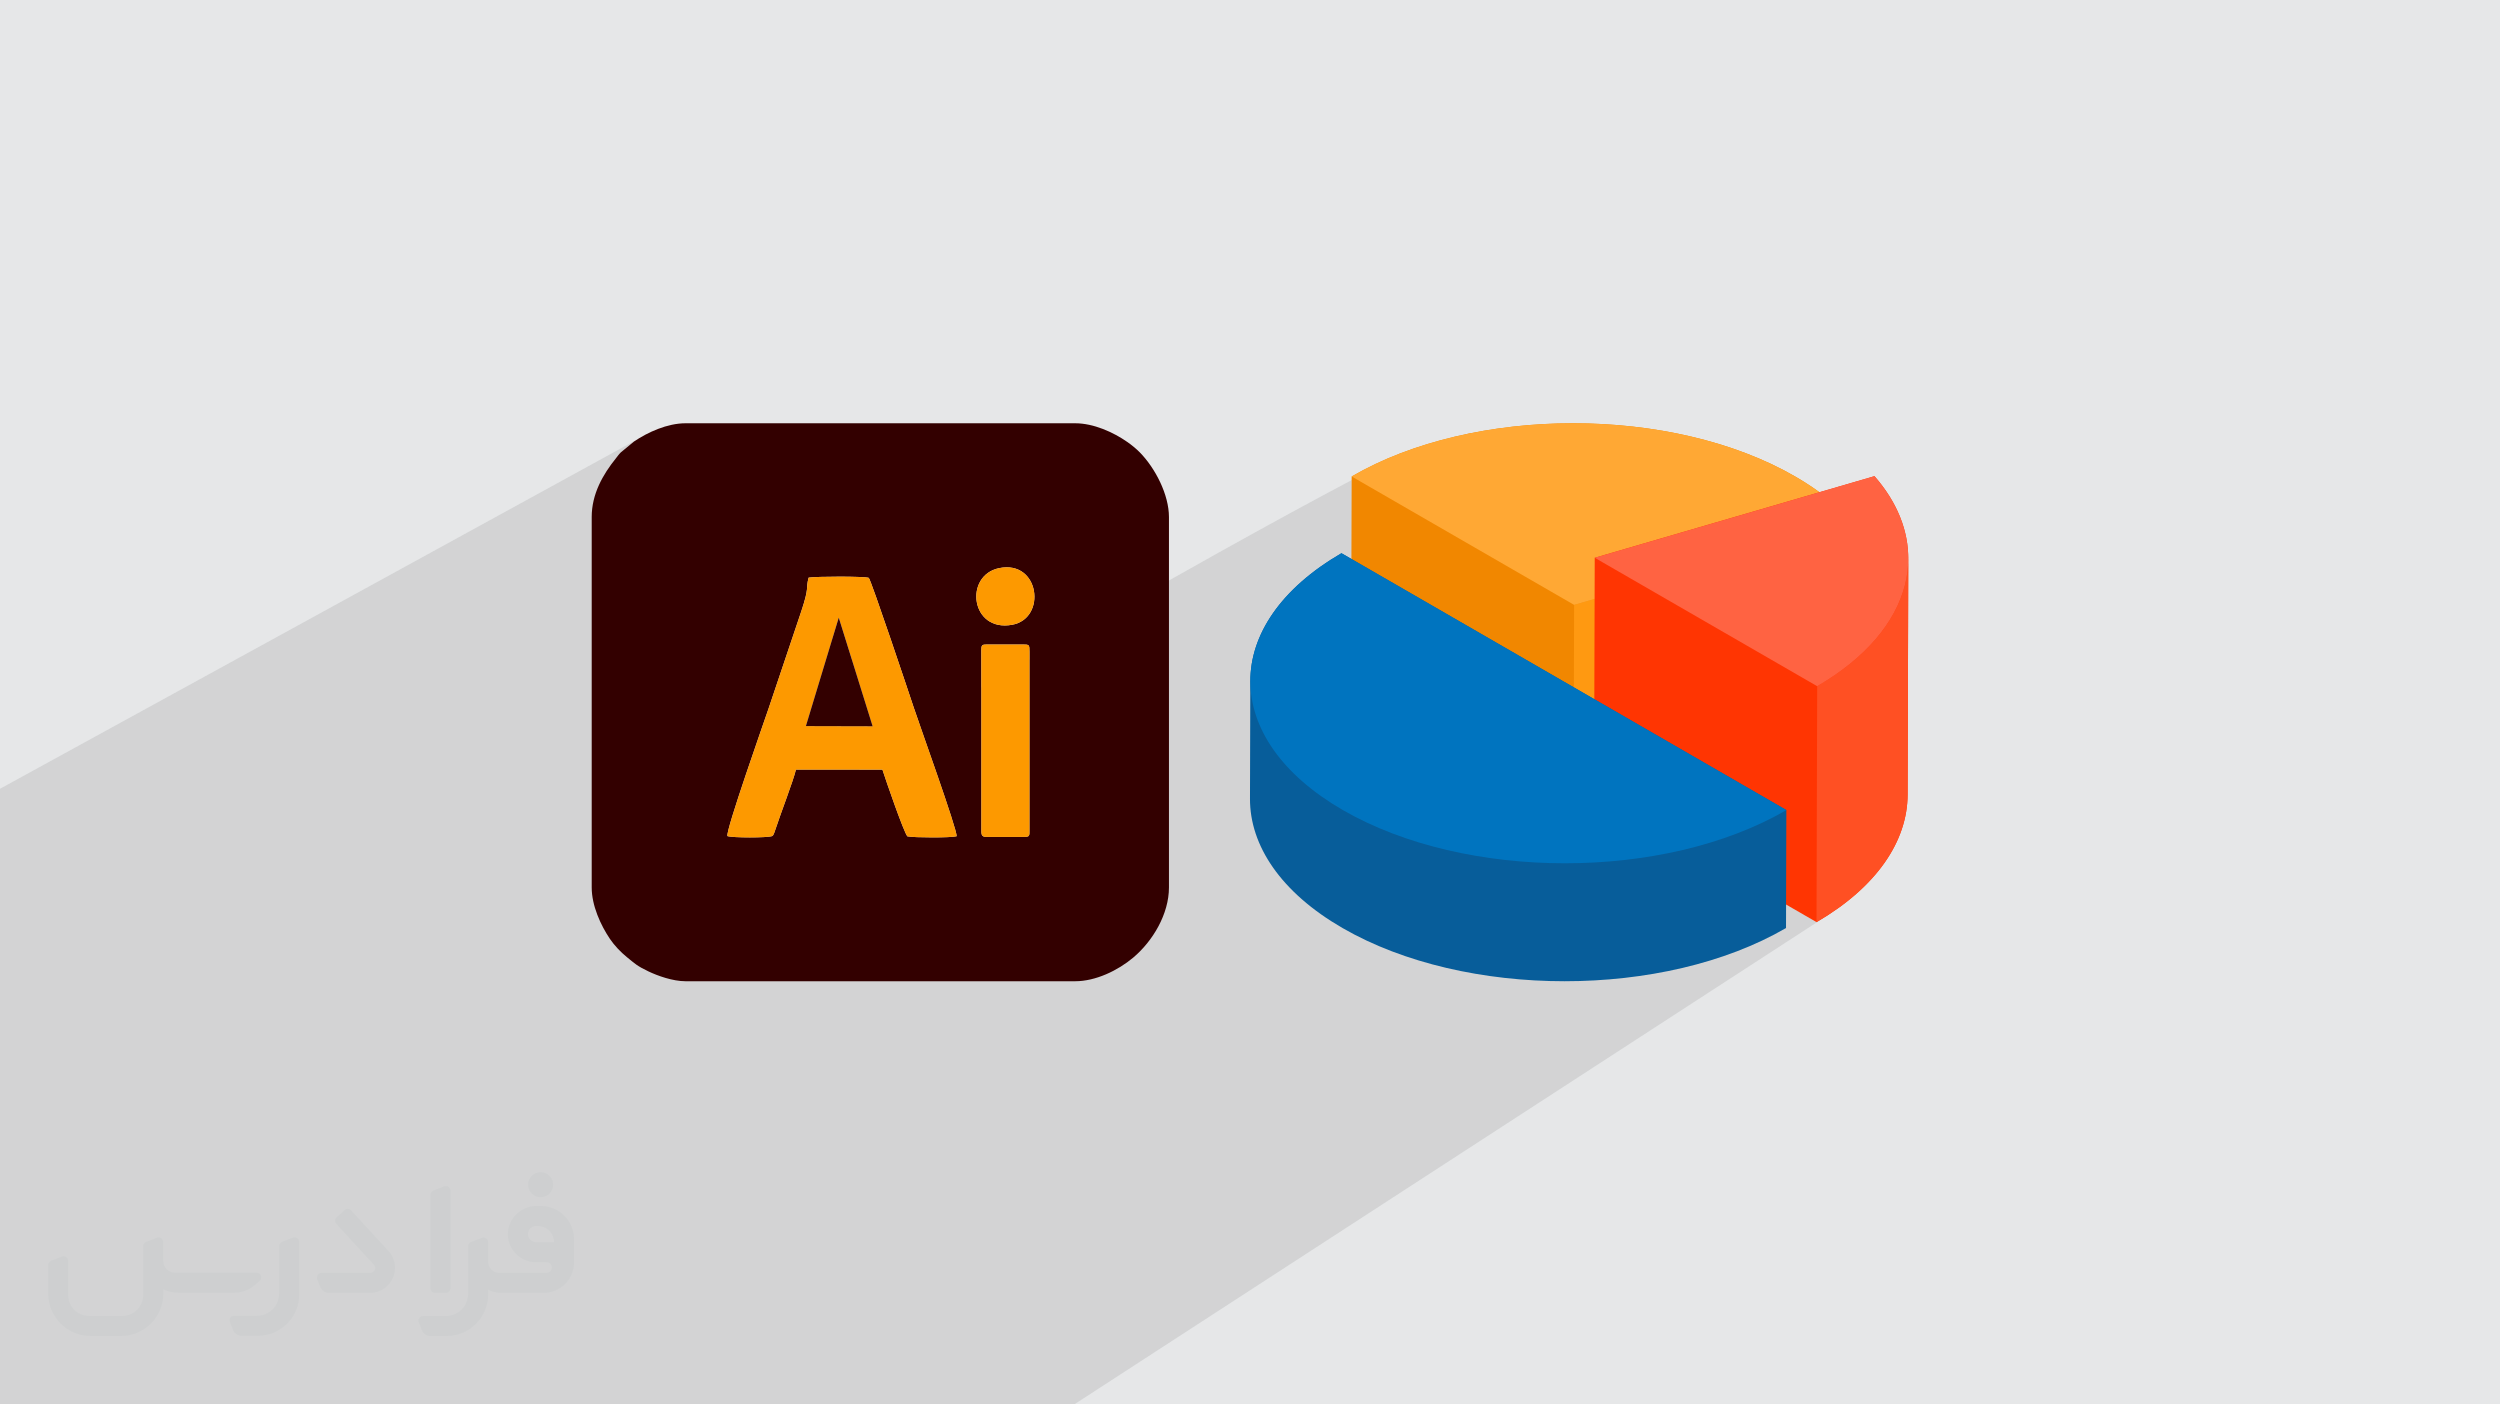
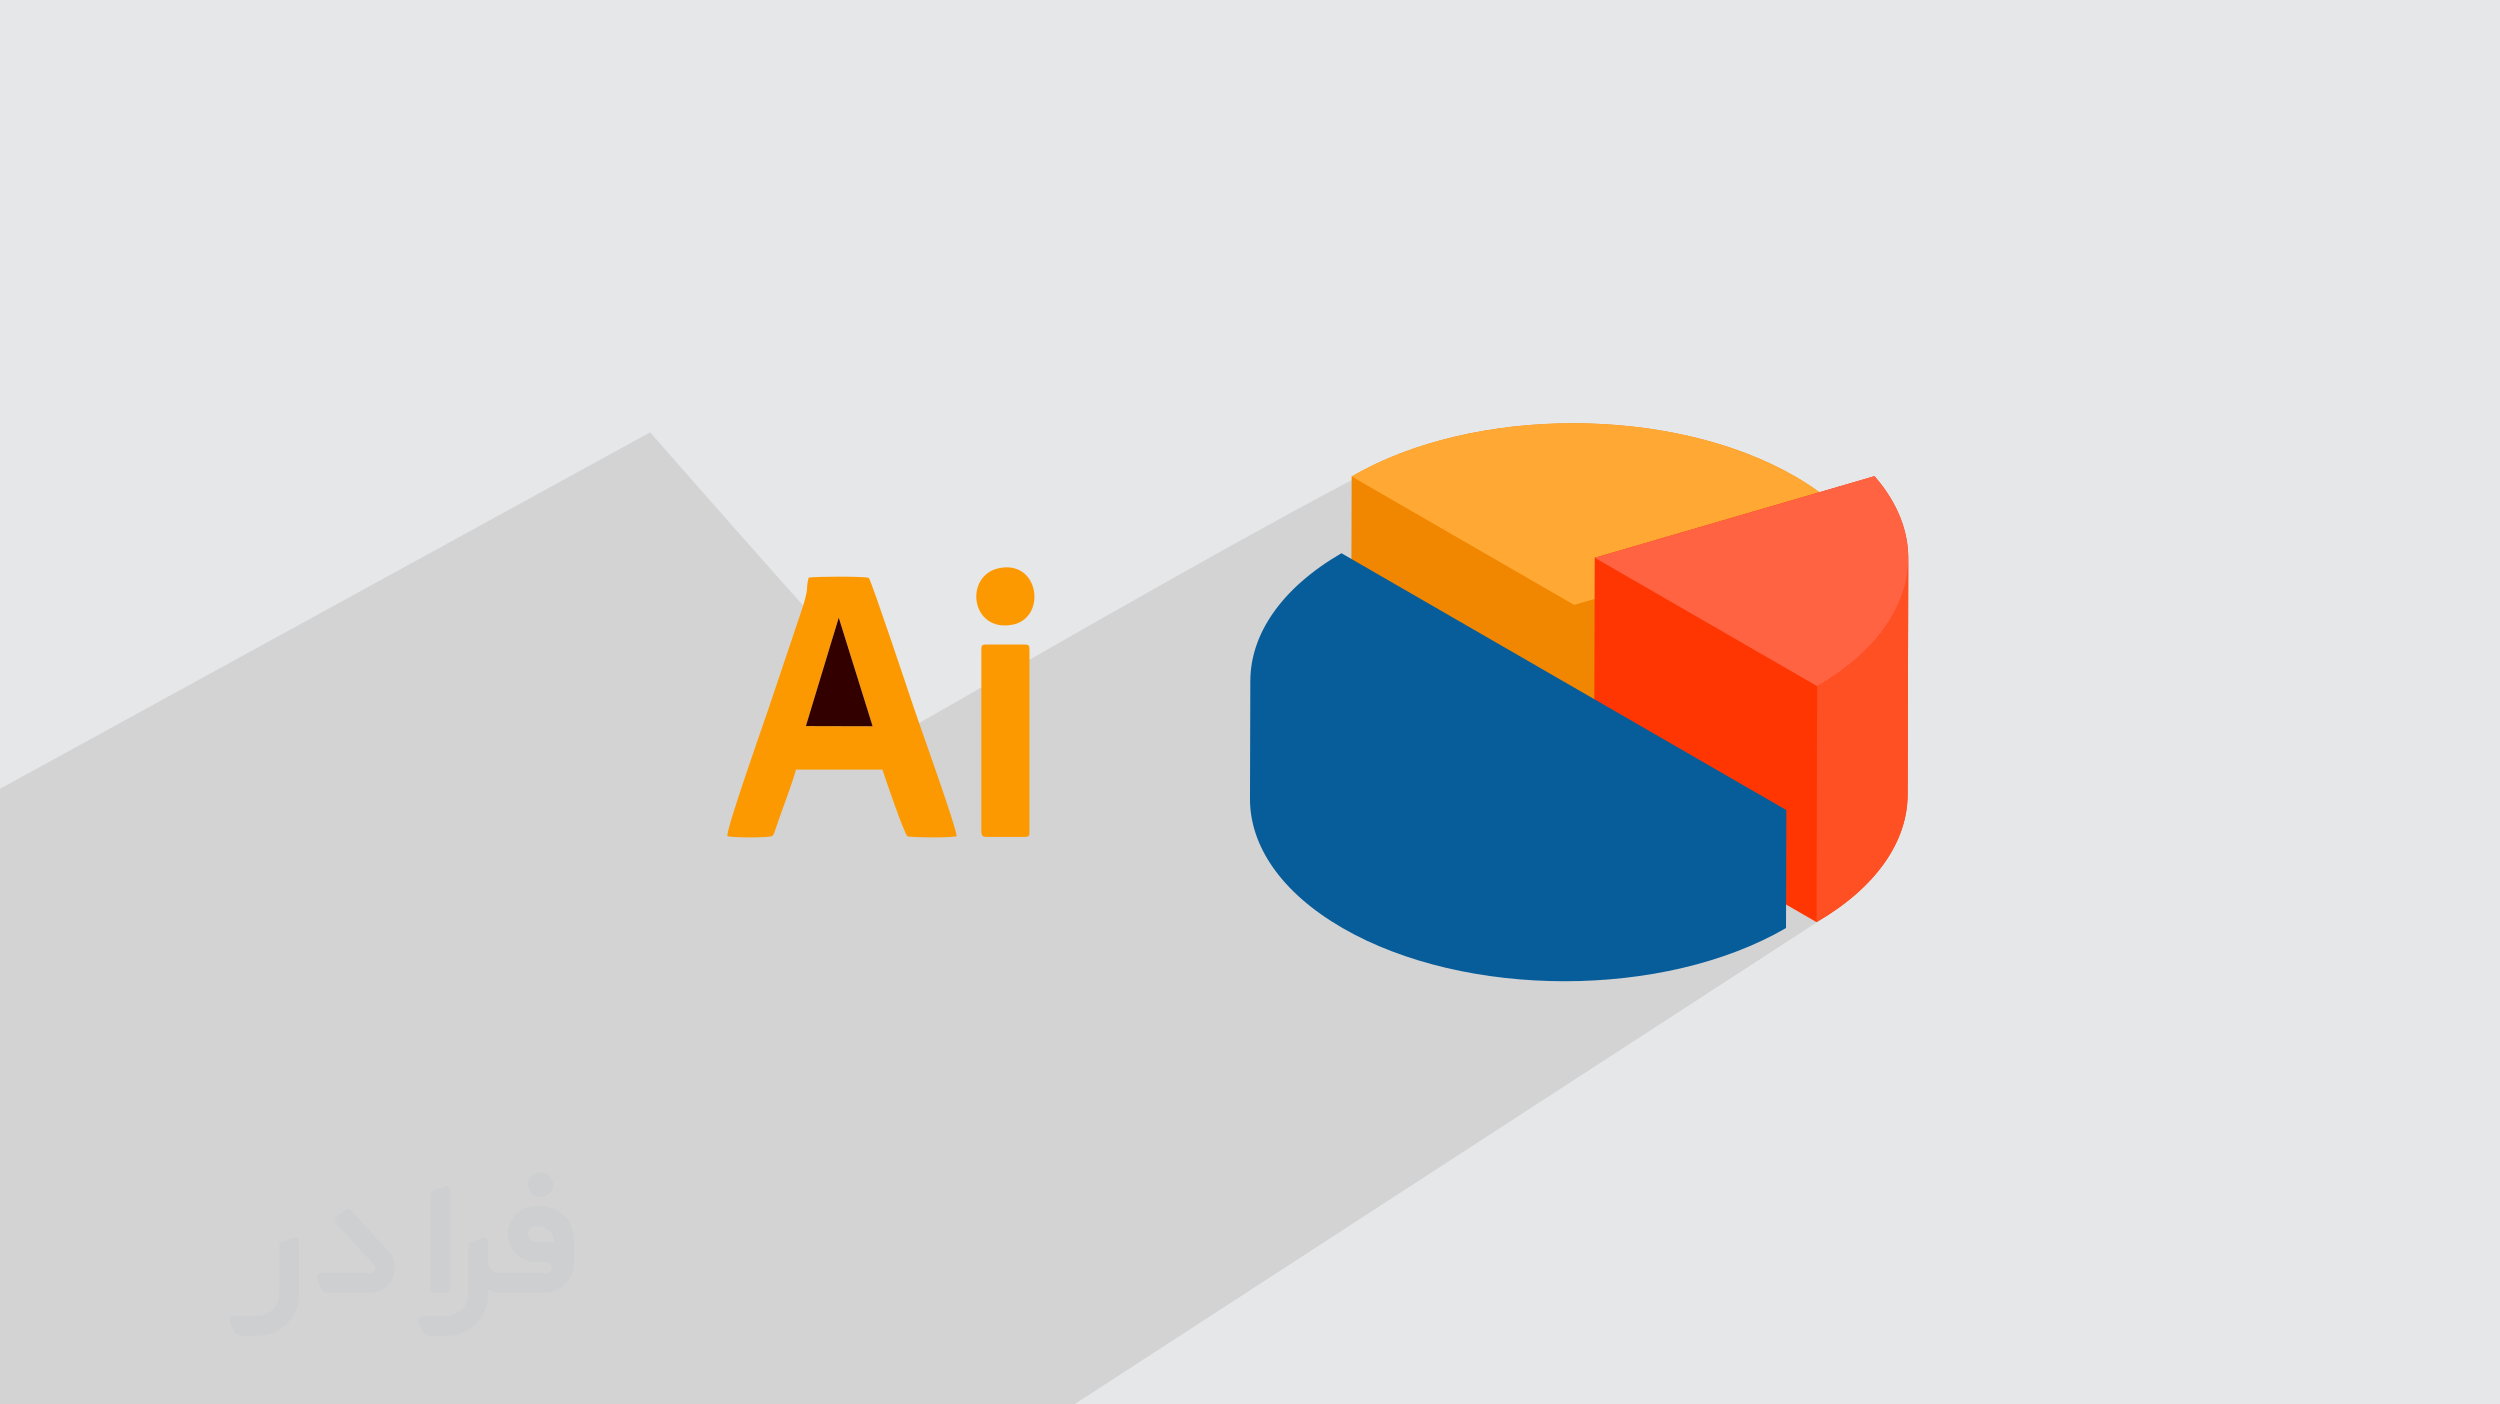
<svg xmlns="http://www.w3.org/2000/svg" xml:space="preserve" width="94.192mm" height="52.917mm" version="1.0" style="shape-rendering:geometricPrecision; text-rendering:geometricPrecision; image-rendering:optimizeQuality; fill-rule:evenodd; clip-rule:evenodd" viewBox="0 0 9404.92 5283.66">
  <defs>
    <style type="text/css">
   
    .fil3 {fill:#330000}
    .fil4 {fill:#FD9900}
    .fil12 {fill:#0074BF;fill-rule:nonzero}
    .fil11 {fill:#075D9A;fill-rule:nonzero}
    .fil5 {fill:#F18700;fill-rule:nonzero}
    .fil8 {fill:#FF3502;fill-rule:nonzero}
    .fil9 {fill:#FF5023;fill-rule:nonzero}
    .fil10 {fill:#FF6342;fill-rule:nonzero}
    .fil6 {fill:#FF9911;fill-rule:nonzero}
    .fil7 {fill:#FFA834;fill-rule:nonzero}
    .fil1 {fill:#373435;fill-rule:nonzero;fill-opacity:0.031}
    .fil2 {fill:#2B2A29;fill-opacity:0.102}
    .fil0 {fill:#E6E7E8}
   
  </style>
  </defs>
  <g id="Layer_x0020_1">
    <polygon class="fil0" points="-0,0 9404.92,0 9404.92,5283.66 -0,5283.66 " />
    <g id="_2087513665424">
      <path class="fil1" d="M1125.4 4672.59l0 197.03c0,20.41 -3.74,40.82 -11.66,59.56 -7.92,18.74 -19.16,36.25 -33.74,50.4 -14.58,14.58 -31.65,25.82 -50.4,33.74 -18.74,7.92 -39.15,11.66 -59.56,11.66l-60.82 0c-7.08,0 -14.16,-2.08 -19.99,-6.25 -5.83,-4.16 -10.41,-9.58 -12.92,-16.25l-11.24 -29.16c-0.83,-2.5 -1.25,-5.41 -1.25,-8.33 0,-2.92 1.25,-5.42 2.92,-7.92 1.67,-2.5 3.74,-4.16 6.25,-5.41 2.5,-1.25 5.41,-2.09 7.91,-1.67l86.23 0c22.08,0 42.91,-8.75 58.73,-24.57 15.41,-15.42 24.15,-36.65 24.15,-58.73l0 -179.12c0,-3.33 1.26,-6.66 3.33,-9.58 2.09,-2.92 5,-5 7.92,-6.25l40.82 -15.83c2.5,-0.84 5.41,-1.25 8.33,-0.84 2.92,0.42 5.42,1.26 7.5,2.92 2.09,1.67 4.17,3.75 5.42,6.25 1.25,2.92 2.08,5.83 2.08,8.33z" />
      <path class="fil1" d="M2033.88 4536.8l-15 0c-59.57,0 -109.13,48.73 -108.31,107.88 0.42,27.5 12.08,54.16 31.66,73.32 19.57,19.57 46.23,30.4 74.14,30.4l39.57 0c5.42,0 10.41,2.08 14.17,5.83 3.74,3.74 5.83,8.75 5.83,14.16 0,5.42 -2.09,10.41 -5.83,14.17 -3.75,3.74 -8.75,5.83 -14.17,5.83l-179.11 0c-10.83,0 -20.83,-4.58 -28.33,-12.08 -7.5,-7.5 -11.66,-17.91 -12.08,-28.33l0 -74.98c0,-2.92 -0.83,-5.41 -2.08,-7.92 -1.25,-2.5 -3.33,-4.57 -5.42,-6.24 -2.08,-1.67 -4.99,-2.51 -7.5,-2.92 -2.92,-0.42 -5.41,0 -8.33,0.83l-41.24 15.83c-2.92,1.25 -5.83,3.33 -7.92,6.25 -2.08,2.92 -2.92,6.25 -2.92,9.58l0 179.12c0,22.08 -8.75,43.32 -24.15,58.73 -15.42,15.42 -36.65,24.57 -58.73,24.57l-86.64 0.01c-2.92,0 -5.42,0.83 -7.92,2.08 -2.5,1.25 -4.58,3.33 -6.25,5.42 -1.66,2.5 -2.5,4.99 -2.92,7.5 -0.41,2.92 0,5.41 1.26,8.33l11.24 29.16c2.5,6.67 7.08,12.5 12.91,16.66 5.83,4.16 12.91,6.25 20,5.83l60.81 0c41.24,0 80.81,-16.25 109.97,-45.82 29.16,-29.16 45.81,-68.74 45.81,-109.97l0 -18.32c15.84,7.91 33.33,12.08 50.82,12.08l157.03 0c30.41,0 59.99,-12.08 81.65,-33.74 21.66,-21.67 33.74,-50.82 33.74,-81.65l0 -85.81c0,-33.32 -13.33,-65.39 -36.65,-89.14 -23.74,-23.74 -55.82,-36.65 -89.14,-36.65zm50.39 136.2l-66.64 0c-7.92,0 -15.42,-2.5 -21.25,-7.91 -5.83,-5.42 -9.59,-12.5 -10.41,-20.42 0,-4.16 0.42,-8.75 2.08,-12.91 1.67,-4.16 3.75,-7.91 6.67,-10.82 5.83,-5.42 13.75,-8.76 21.66,-8.76l7.09 0c16.25,0 31.65,6.25 42.9,17.91 11.66,11.25 17.91,26.66 17.91,42.91z" />
      <path class="fil1" d="M1694.39 4478.9l0 367.39c0,2.08 -0.42,4.57 -1.25,6.66 -0.84,2.09 -2.09,4.16 -3.75,5.83 -1.67,1.67 -3.33,2.92 -5.41,3.74 -2.09,0.84 -4.16,1.26 -6.67,1.26l-40.82 0c-2.08,0 -4.58,-0.42 -6.66,-1.26 -2.09,-0.83 -4.16,-2.08 -5.42,-3.74 -1.66,-1.67 -2.92,-3.74 -3.74,-5.83 -0.83,-2.09 -1.25,-4.58 -1.25,-6.66l0 -351.57c0,-3.32 0.83,-6.66 2.92,-9.58 2.08,-2.92 4.58,-5 7.91,-6.25l40.83 -15.83c2.5,-0.84 5.41,-1.25 8.33,-1.25 2.92,0.41 5.41,1.25 7.5,2.92 2.5,1.66 4.16,3.74 5.41,6.24 1.25,2.09 2.09,5 2.09,7.92z" />
      <path class="fil1" d="M1391.56 4863.79l-153.7 0c-7.08,0 -14.17,-2.09 -20,-6.25 -5.83,-4.16 -10.41,-9.99 -13.33,-16.66l-11.24 -28.74c-0.83,-2.51 -1.25,-5.42 -0.83,-8.34 0.41,-2.92 1.25,-5.41 2.92,-7.91 1.66,-2.51 3.74,-4.16 6.24,-5.42 2.51,-1.25 5.42,-2.08 7.92,-2.08l184.11 0c3.33,0 6.66,-1.25 9.58,-2.92 2.93,-2.09 5,-4.58 6.67,-7.92 1.25,-3.33 1.67,-6.66 1.25,-9.99 -0.42,-3.33 -2.08,-6.67 -4.16,-9.17l-141.63 -154.12c-2.92,-3.33 -4.58,-7.92 -4.58,-12.5 0,-4.58 2.09,-8.75 5.83,-12.08l29.58 -27.49c3.33,-2.92 7.92,-4.58 12.5,-4.58 4.58,0.42 8.75,2.09 12.08,5.83l140.37 152.87c55.41,59.57 12.5,157.46 -69.56,157.46z" />
-       <path class="fil1" d="M977.53 4817.97l-20 17.07c-20.83,17.91 -47.49,27.91 -74.98,27.91l-211.19 0c-19.57,0 -39.15,-4.16 -57.06,-12.49l0 16.25c0,20.82 -4.16,41.65 -12.08,60.81 -7.91,19.16 -19.57,36.65 -34.57,51.65 -14.58,14.58 -32.07,26.24 -51.65,34.58 -19.16,7.91 -39.99,12.07 -60.82,12.07l-114.55 0.01c-20.83,0 -41.66,-4.17 -60.82,-12.08 -19.16,-7.92 -36.65,-19.58 -51.65,-34.58 -14.58,-14.58 -26.24,-32.07 -34.57,-51.65 -7.92,-19.16 -12.08,-39.98 -12.08,-60.81l0 -107.89c0,-3.33 1.25,-6.66 2.92,-9.58 2.09,-2.92 4.58,-5 7.92,-6.25l40.82 -15.83c2.5,-0.84 5.41,-1.26 8.33,-0.84 2.92,0.42 5.42,1.25 7.5,2.92 2.09,1.67 4.16,3.75 5.42,6.25 1.25,2.5 2.08,5 2.08,7.92l0 128.71c0,20.83 8.34,40.82 22.92,55.41 14.58,14.58 34.57,22.91 55.4,22.91l125.79 0c20.83,0 40.41,-8.34 54.99,-22.92 14.58,-14.58 22.92,-34.57 22.92,-55.4l0 -184.11c0,-3.33 1.25,-6.67 2.92,-9.59 2.08,-2.92 4.57,-4.99 7.91,-6.24l40.82 -15.84c2.51,-0.83 5.42,-1.25 8.34,-0.83 2.92,0.42 5.41,1.25 7.91,2.92 2.51,1.67 4.17,3.74 5.42,6.25 1.25,2.5 2.08,5.41 2.08,7.91l0 70.4c0,11.66 4.58,23.32 12.92,31.65 8.33,8.34 19.57,13.33 31.65,13.33l307.4 0c3.33,0 7.09,0.84 9.59,2.92 2.92,2.09 5,5 6.25,7.92 1.25,3.33 1.25,6.66 0.41,10.41 0,3.74 -2.08,6.66 -4.57,8.75z" />
      <path class="fil1" d="M2033.88 4503.89c25.82,0 47.07,-21.25 47.07,-47.07 0,-25.83 -21.25,-47.07 -47.07,-47.07 -25.83,0 -47.08,21.24 -47.08,47.07 0,25.82 21.25,47.07 47.08,47.07z" />
    </g>
    <path class="fil2" d="M6772.28 2987.14l113.06 449.81 -2844.64 1846.71 -4040.69 0 0 -2316.36 2445.87 -1341c0,0 970.74,1110.76 996.8,1101.69 18.35,-6.39 1045.28,-607.91 1654.59,-928.43 255.59,-134.46 443.26,-171.49 443.26,-171.49l1240.45 1393.64 -8.69 -34.57z" />
    <g id="_2087513670320">
      <g>
-         <path class="fil3" d="M3691.76 2447.28c0,-21.02 1.65,-22.68 22.69,-22.68l131.19 0c26.98,0 27.19,0.19 27.19,27.2l0 669.56c0,23.39 1.74,27.18 -22.64,27.18l-135.69 0c-18.7,0 -22.68,-3.94 -22.68,-22.68l0 -678.6 -0.05 0 -0.04 -0.04 -0.04 0 0.04 0.04 0.03 0.02zm-955.36 697.95c-7.1,-19.2 137.15,-427.46 155.09,-480.33l121.87 -362.21c33.53,-99.31 16.51,-84.04 28.69,-129.64 29.28,-4.68 204.58,-5.36 226.16,0.79 8.2,6.07 153.4,440.2 169.07,487.39 19.88,59.85 165.31,463.39 161.47,484.78 -20.76,5.92 -159.14,5.63 -185.27,0.35 -14.72,-18.67 -80.83,-210.72 -93.81,-251.03l-325.34 -0.11c-9.79,41.82 -57.15,164.01 -76.02,221.74 -1.2,3.64 -4.69,14.4 -5.83,16.83 -5.49,11.67 -2.02,5.56 -7.47,11.48 -17.38,6.95 -151.26,6.76 -168.51,0.05l-0.07 0 0 -0.05 0 -0.04 0 0.02 -0.01 -0.02zm1022.29 -1007.94c152.8,-31.46 180.08,189.14 48.87,213.12 -156.31,28.6 -181.94,-185.73 -48.87,-213.12zm-1532.7 -192.2l0 1393.42c0,68.13 33.4,141.56 68.65,193.72 16.51,24.34 40.22,49.47 63.19,68.04 31.81,25.68 38.02,33.21 81.62,54.09 33.83,16.19 91.39,37.03 139.43,37.03l1465.83 0c76.99,0 160.81,-40.37 218.56,-89.07 73.87,-62.28 134.3,-164.01 134.3,-263.78l0 -1393.39c0,-84.36 -51.31,-183.77 -109.59,-243.3 -12.91,-13.19 -31.03,-28.08 -46.89,-39.08 -52.57,-36.72 -126.93,-70.49 -196.38,-70.49l-1465.84 0c-68.13,0 -141.58,33.4 -193.72,68.69l-49.62 40.85c-9.45,9.48 -10.69,12.76 -18.41,22.28 -49.54,61.35 -91.12,134.8 -91.12,221.06l0.06 -0.06 0.05 0 0 0 0 0 -0.1 0.01z" />
        <path class="fil4" d="M3155.37 2323.42l127.41 408.71 -251.03 -0.62 123.65 -408.06 0 0 0 -0.05 -0.03 0.02zm-418.89 821.82c17.27,6.73 151.14,6.93 168.51,-0.04 5.52,-5.93 2.02,0.19 7.49,-11.48 1.14,-2.42 4.61,-13.18 5.81,-16.83 18.86,-57.66 66.27,-179.87 76.08,-221.68l325.35 0.1c12.95,40.32 79.04,232.37 93.76,251.01 26.11,5.28 164.47,5.57 185.27,-0.35 3.78,-21.43 -141.61,-424.9 -161.46,-484.81 -15.63,-47.18 -160.82,-481.27 -169.03,-487.35 -21.55,-6.15 -196.84,-5.47 -226.13,-0.79 -12.18,45.58 4.84,30.33 -28.69,129.65l-121.88 362.19c-17.89,52.89 -162.14,461.14 -155.05,480.34l0.04 0.04 0 -0.04 0 -0.05 -0.07 0.03 -0.02 0.06z" />
        <path class="fil4" d="M3691.76 2447.28l0 678.6c0,18.7 3.94,22.7 22.69,22.7l135.7 0c24.41,0 22.68,-3.8 22.68,-27.19l0 -669.6c0,-26.98 -0.17,-27.2 -27.21,-27.2l-131.2 0c-21.02,0 -22.69,1.63 -22.69,22.68l0.07 0 0 0.04 0 0 -0.04 -0.04 0 0.01z" />
        <polygon class="fil3" points="3031.72,2731.48 3282.78,2732.1 3155.37,2323.42 " />
        <path class="fil4" d="M3758.69 2137.31c-133.08,27.42 -107.45,241.68 48.87,213.08 131.21,-23.95 103.94,-244.59 -48.87,-213.08z" />
      </g>
      <g>
        <path class="fil5" d="M6753.2 1792.41c-462.17,-266.84 -1209.1,-266.86 -1668.3,0.01l-1.89 665.61 836.87 483.17 1052.45 -307.06 1.89 -665.61c-55.55,-63.51 -129.14,-123.08 -221.02,-176.12z" />
-         <polygon class="fil6" points="6974.21,1968.53 6972.31,2634.14 5919.88,2941.2 5921.76,2275.58 " />
        <path class="fil7" d="M6753.2 1792.41c91.86,53.04 165.47,112.62 221.01,176.12l-1052.44 307.06 -836.87 -483.17c459.2,-266.86 1206.13,-266.85 1668.3,-0.01z" />
        <path class="fil8" d="M7178.85 2104.95c1.18,-107.58 -41.18,-215.35 -127.1,-313.68l-1052.45 307.02 -2.51 887.49 836.87 483.16c228.08,-132.55 342.25,-306.01 342.75,-479.74l2.51 -887.49c0,1.08 -0.06,2.16 -0.08,3.25zm-0.45 15.41c0.09,-1.75 0.15,-3.5 0.22,-5.26 -0.07,1.76 -0.13,3.51 -0.22,5.26zm-1.01 15.05c0.12,-1.47 0.21,-2.94 0.33,-4.4 -0.12,1.47 -0.21,2.94 -0.33,4.4zm-1.57 14.88c-0.09,0.64 -0.19,1.28 -0.27,1.93 0.08,-0.65 0.18,-1.29 0.27,-1.93zm-2.18 14.91c-0.27,1.62 -0.57,3.25 -0.86,4.86 0.3,-1.62 0.6,-3.25 0.86,-4.86zm-2.76 15.06c-0.36,1.75 -0.72,3.49 -1.1,5.25 0.37,-1.75 0.74,-3.5 1.1,-5.25zm-3.47 15.61c-0.38,1.54 -0.73,3.08 -1.12,4.62 0.4,-1.55 0.75,-3.1 1.12,-4.62zm-5.13 19.39c-0.01,0.04 -0.03,0.09 -0.04,0.13 0.01,-0.04 0.03,-0.09 0.04,-0.13zm-4.61 14.73c-0.52,1.55 -1.06,3.09 -1.6,4.62 0.54,-1.54 1.08,-3.08 1.6,-4.62zm-5.24 14.84c-0.64,1.73 -1.3,3.45 -1.96,5.18 0.66,-1.73 1.32,-3.45 1.96,-5.18zm-5.97 15.21c-0.66,1.59 -1.3,3.19 -1.98,4.77 0.67,-1.59 1.32,-3.18 1.98,-4.77zm-7.68 17.6c-0.26,0.58 -0.51,1.15 -0.78,1.73 0.28,-0.58 0.52,-1.16 0.78,-1.73zm-7.83 16.16c-0.73,1.44 -1.5,2.87 -2.25,4.3 0.75,-1.43 1.52,-2.87 2.25,-4.3zm-7.69 14.51c-0.93,1.69 -1.88,3.37 -2.83,5.07 0.94,-1.69 1.89,-3.38 2.83,-5.07zm-8.47 14.78c-0.95,1.6 -1.9,3.22 -2.87,4.81 0.98,-1.61 1.92,-3.22 2.87,-4.81zm-10.07 16.31c-0.58,0.91 -1.14,1.82 -1.73,2.73 0.59,-0.91 1.15,-1.82 1.73,-2.73zm-11.22 16.77c-0.9,1.29 -1.84,2.58 -2.75,3.86 0.91,-1.29 1.85,-2.57 2.75,-3.86zm-10.14 14.07c-1.21,1.63 -2.44,3.26 -3.67,4.88 1.24,-1.63 2.47,-3.26 3.67,-4.88zm-10.92 14.25c-1.26,1.59 -2.51,3.18 -3.78,4.76 1.28,-1.59 2.53,-3.18 3.78,-4.76zm-12.45 15.26c-0.93,1.1 -1.83,2.2 -2.76,3.3 0.94,-1.1 1.83,-2.2 2.76,-3.3zm-204.5 170.24c1.99,-1.21 3.93,-2.44 5.9,-3.64 -1.96,1.21 -3.9,2.44 -5.9,3.64zm18.95 -11.82c2.18,-1.39 4.34,-2.79 6.5,-4.18 -2.16,1.4 -4.32,2.8 -6.5,4.18zm18.92 -12.37c1.94,-1.31 3.9,-2.6 5.83,-3.9 -1.94,1.31 -3.89,2.6 -5.83,3.9zm21.2 -14.58c0.69,-0.49 1.4,-0.97 2.1,-1.46 -0.69,0.49 -1.41,0.97 -2.1,1.46zm18.92 -13.77c1.65,-1.22 3.25,-2.46 4.86,-3.68 -1.62,1.23 -3.22,2.47 -4.86,3.68zm16.42 -12.58c1.89,-1.48 3.75,-2.97 5.62,-4.45 -1.87,1.49 -3.73,2.98 -5.62,4.45zm16.24 -13.06c1.74,-1.43 3.48,-2.86 5.2,-4.3 -1.72,1.45 -3.46,2.88 -5.2,4.3zm17.33 -14.68c0.95,-0.83 1.94,-1.66 2.89,-2.5 -0.94,0.84 -1.93,1.67 -2.89,2.5zm17.26 -15.48c1.29,-1.2 2.54,-2.41 3.81,-3.6 -1.28,1.2 -2.53,2.41 -3.81,3.6zm13.92 -13.25c1.58,-1.55 3.14,-3.09 4.69,-4.64 -1.56,1.55 -3.12,3.1 -4.69,4.64zm30.66 -31.79c-0.99,1.1 -2.03,2.18 -3.03,3.28 1,-1.09 2.04,-2.18 3.03,-3.28zm-12.59 13.52c-1.47,1.55 -2.98,3.09 -4.47,4.63 1.5,-1.54 3.01,-3.09 4.47,-4.63z" />
        <path class="fil9" d="M7178.93 2101.71l-2.52 887.49c-0.49,173.73 -114.66,347.19 -342.75,479.74l2.52 -887.48c228.09,-132.55 342.26,-306.02 342.75,-479.75z" />
        <path class="fil10" d="M7051.75 1791.28c223.84,256.12 152.34,576.38 -215.56,790.18l-836.87 -483.17 1052.44 -307.02z" />
        <path class="fil11" d="M5883.34 2564.34l-836.87 -483.17c-228.7,132.91 -342.85,306.96 -342.75,481.16 -0.01,-0.47 -0.04,-0.88 -0.04,-1.36l-1.26 443.74c-0.5,175.99 115.65,352.27 348.22,486.54 462.21,266.85 1209.14,266.83 1668.31,-0.01l1.26 -443.75 -836.87 -483.16z" />
-         <path class="fil12" d="M6720.22 3047.51c-459.17,266.84 -1206.09,266.87 -1668.3,0.01 -462.18,-266.84 -464.61,-699.51 -5.44,-966.36l836.87 483.17 836.87 483.18z" />
      </g>
    </g>
  </g>
</svg>